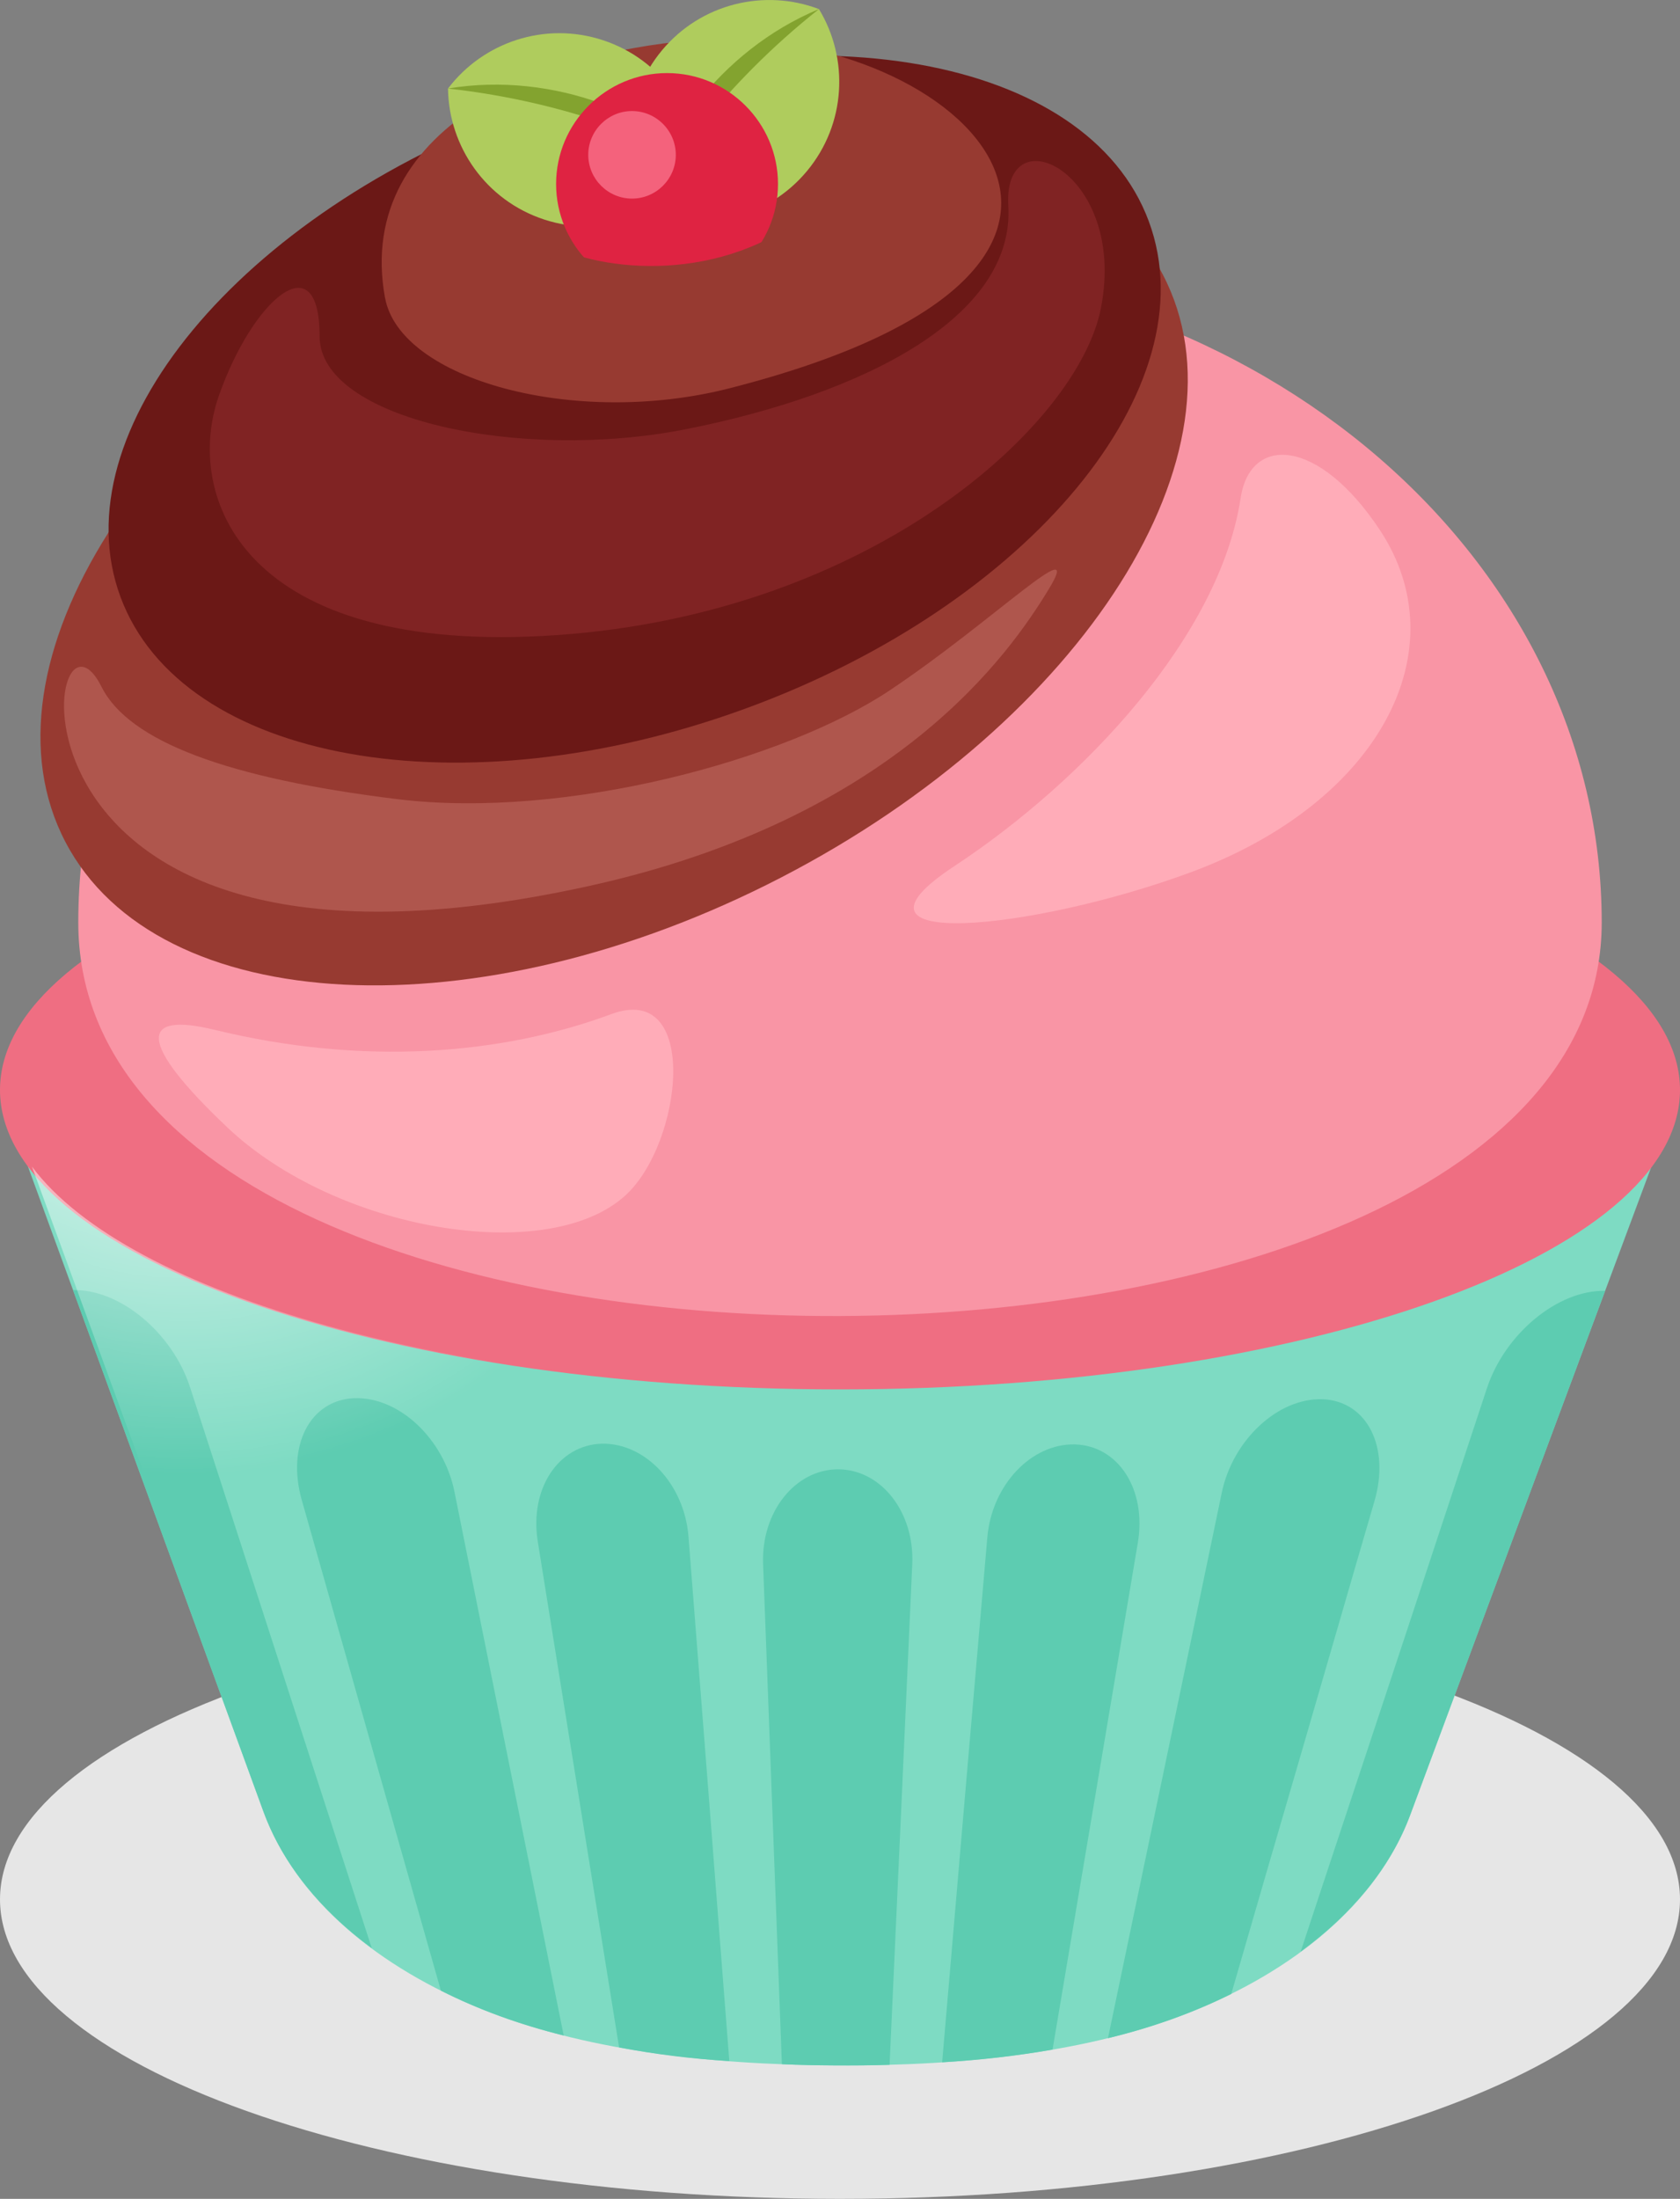
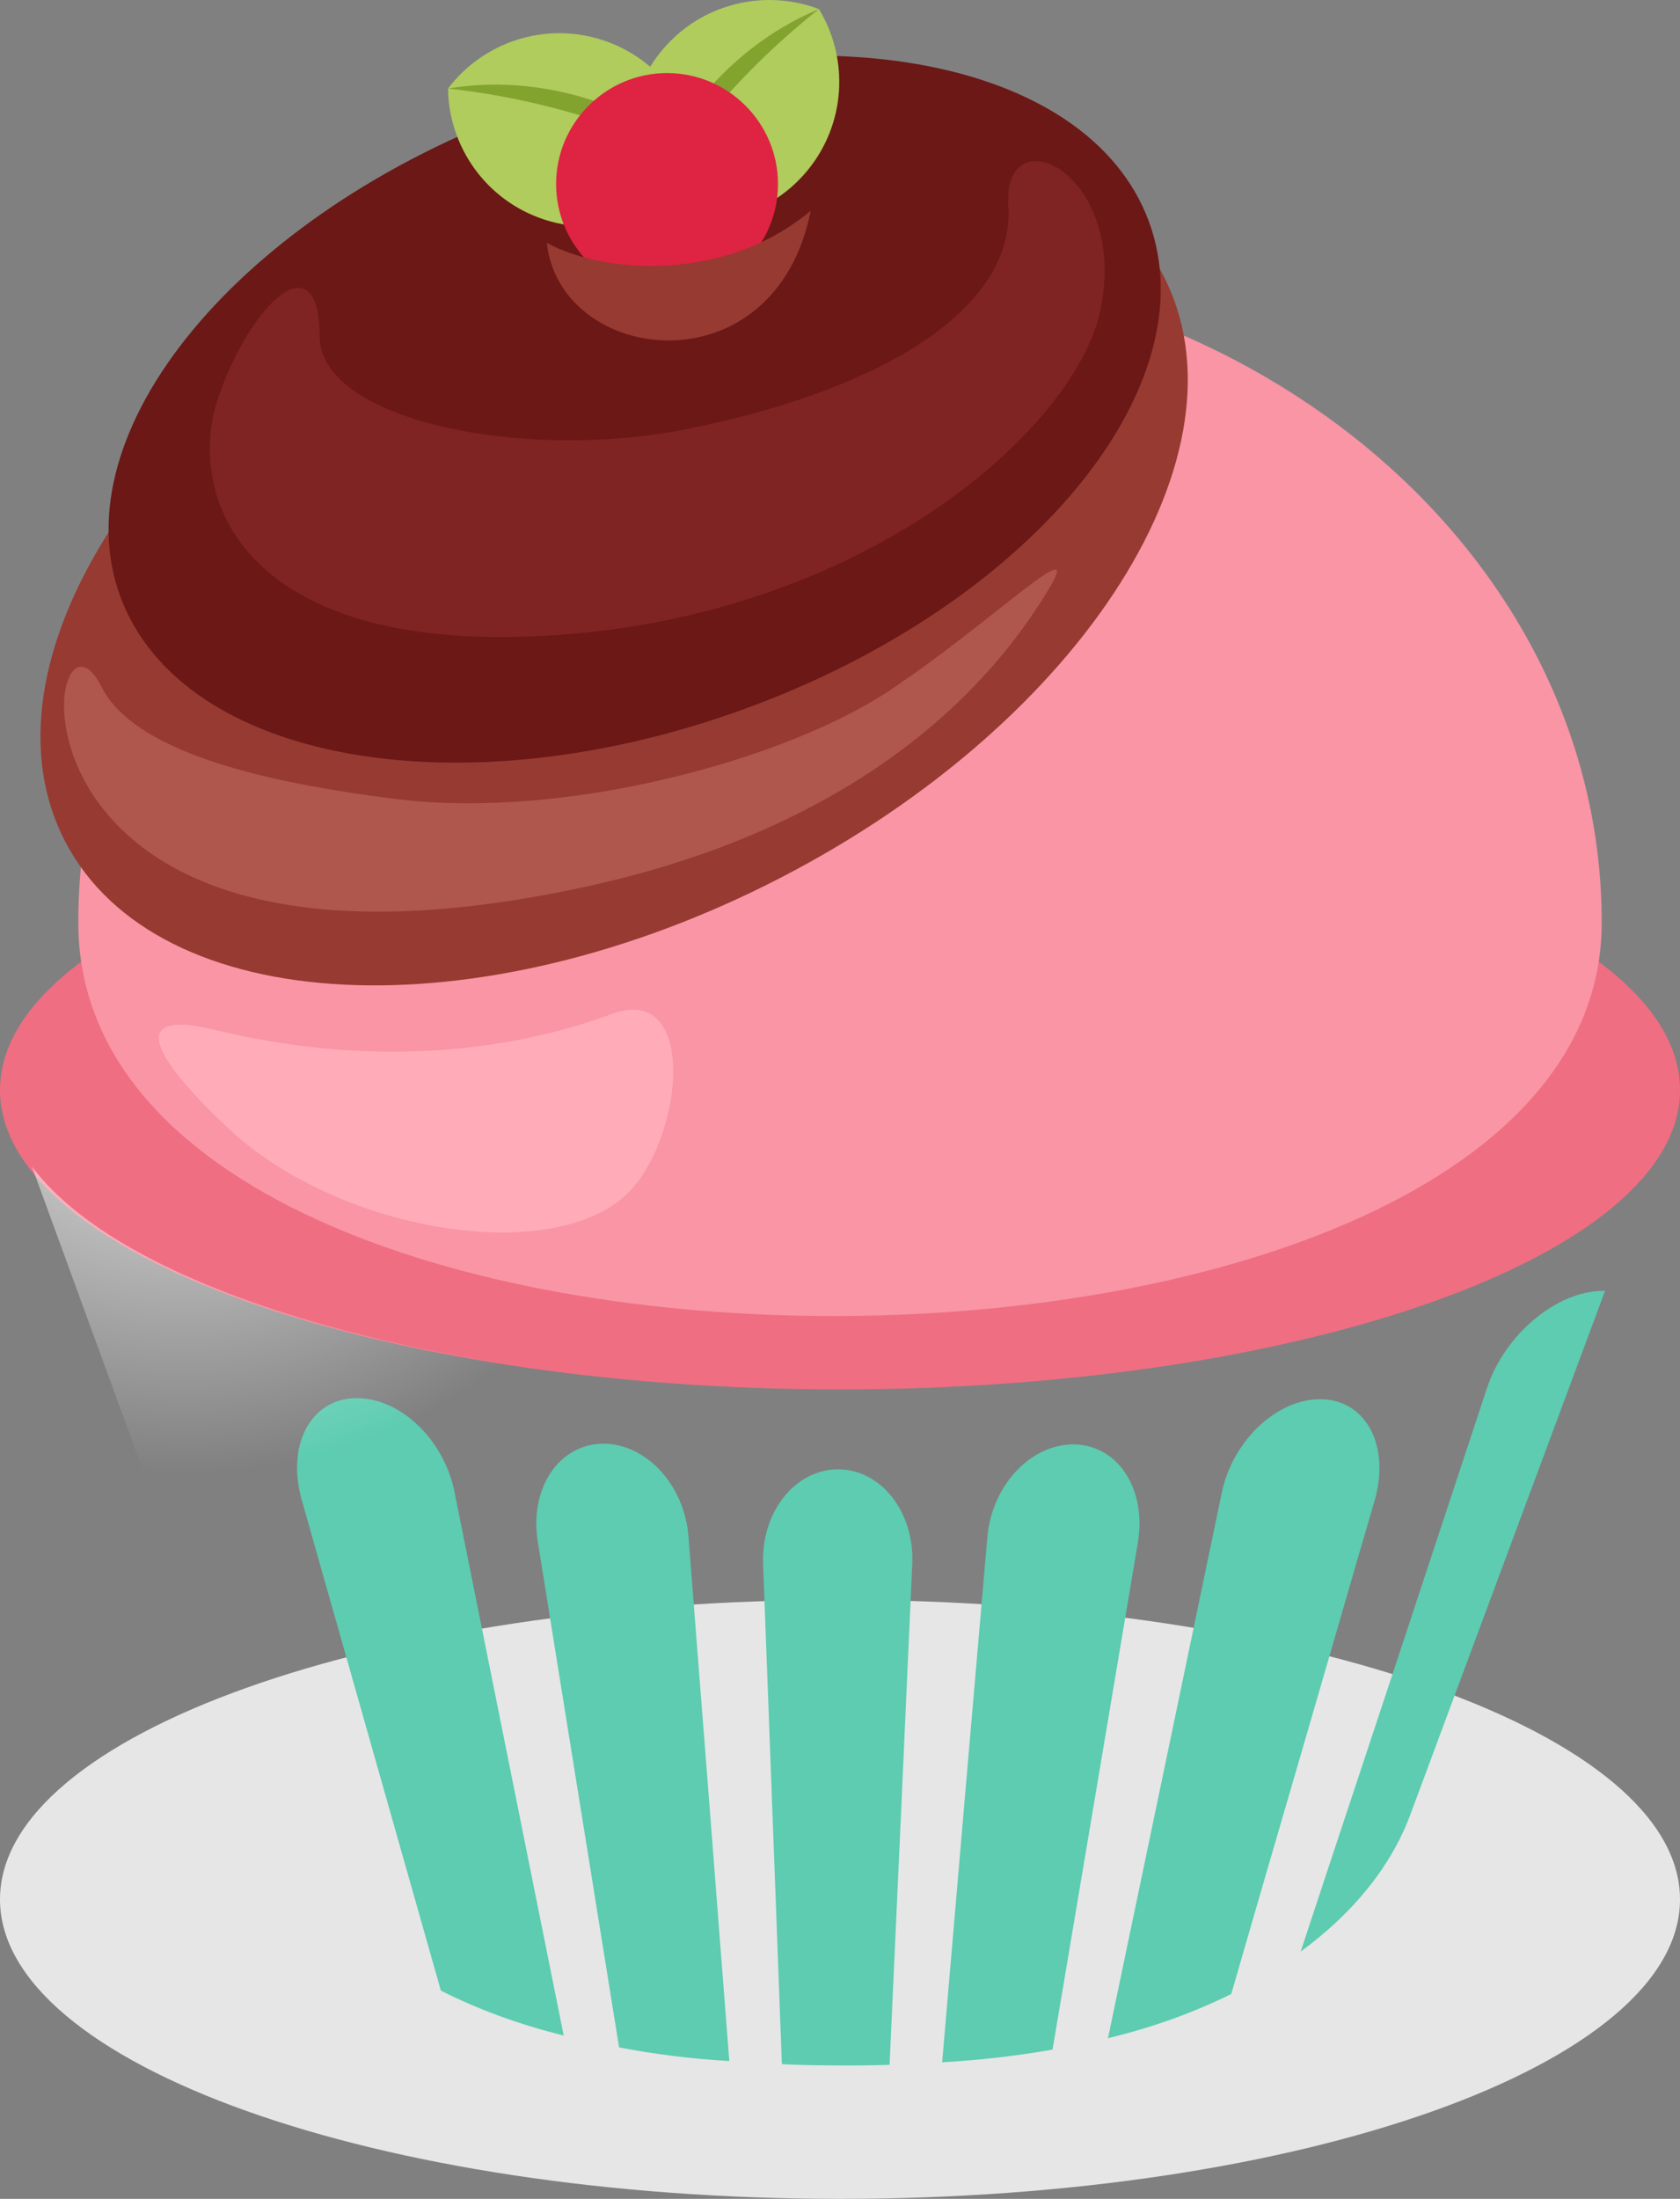
<svg xmlns="http://www.w3.org/2000/svg" xml:space="preserve" width="55.895mm" height="73.151mm" version="1.1" style="shape-rendering:geometricPrecision; text-rendering:geometricPrecision; image-rendering:optimizeQuality; fill-rule:evenodd; clip-rule:evenodd" viewBox="0 0 39340 51485">
  <rect x="0" y="0" width="39340" height="51485" fill="#808080" stroke="none" />
  <defs>
    <style type="text/css">
   
    .fil2 {fill:#5DCCB1}
    .fil7 {fill:#6B1816}
    .fil1 {fill:#7EDBC3}
    .fil8 {fill:#802323}
    .fil12 {fill:#83A32F}
    .fil6 {fill:#973A31}
    .fil9 {fill:#AF564D}
    .fil11 {fill:#AFCC5D}
    .fil13 {fill:#DF2342}
    .fil0 {fill:#E6E6E6}
    .fil3 {fill:#EF6E82}
    .fil14 {fill:#F4627C}
    .fil5 {fill:#F995A5}
    .fil10 {fill:#FFACB8}
    .fil4 {fill:url(#id0)}
   
  </style>
    <radialGradient id="id0" gradientUnits="userSpaceOnUse" gradientTransform="matrix(0.871 1.887 -1.887 0.871 42535 -5283)" cx="4324" cy="22249" r="9835" fx="4324" fy="22249">
      <stop offset="0" style="stop-opacity:1; stop-color:white" />
      <stop offset="0.6" style="stop-opacity:0; stop-color:white" />
      <stop offset="0.941" style="stop-opacity:0; stop-color:white" />
      <stop offset="1" style="stop-opacity:0; stop-color:white" />
    </radialGradient>
  </defs>
  <g id="Слой_x0020_1">
    <g id="_2415291498000">
      <path class="fil0" d="M19670 51485c10834,0 19670,-3150 19670,-7012 0,-3862 -8836,-7012 -19670,-7012 -10834,0 -19670,3150 -19670,7012 0,3862 8836,7012 19670,7012z" />
      <g>
-         <path class="fil1" d="M33022 42500c-775,2077 -2745,3657 -5162,4618 -2321,923 -5196,1258 -8289,1242 -3093,-16 -5968,-380 -8285,-1316 -2408,-973 -4359,-2553 -5114,-4621 -1027,-2817 -2056,-5635 -3084,-8449 -1029,-2818 -2062,-5635 -3088,-8455 6554,0 13112,0 19666,0 6554,0 13116,0 19674,0 -1054,2832 -2110,5661 -3163,8491 -1052,2829 -2105,5659 -3155,8489z" />
        <path class="fil2" d="M19627 34403c1011,5 1791,1007 1735,2222 -90,1955 -175,3910 -264,5863 -89,1952 -177,3905 -267,5858 -417,15 -834,17 -1259,15 -425,-3 -846,-8 -1263,-30 -71,-1952 -149,-3905 -220,-5858 -71,-1948 -148,-3903 -220,-5855 -45,-1217 751,-2215 1758,-2215z" />
        <path class="fil2" d="M25170 33820c1023,29 1682,1063 1475,2298 -332,1982 -665,3962 -999,5941 -334,1975 -665,3954 -999,5931 -822,144 -1688,247 -2585,297 177,-2048 352,-4097 527,-6144 175,-2048 356,-4099 531,-6147 105,-1222 1027,-2200 2050,-2176z" />
        <path class="fil2" d="M30972 32762c1043,44 1584,1121 1212,2391 -564,1925 -1115,3847 -1676,5769 -560,1921 -1121,3841 -1676,5765 -881,438 -1849,786 -2887,1036 444,-2129 891,-4255 1334,-6384 442,-2128 888,-4252 1330,-6384 258,-1246 1326,-2232 2364,-2192z" />
        <path class="fil2" d="M30457 45697c724,-2200 1458,-4397 2183,-6595 726,-2199 1451,-4398 2179,-6598 425,-1284 1668,-2305 2766,-2279 -759,2046 -1523,4091 -2282,6137 -759,2046 -1523,4091 -2282,6137 -464,1247 -1385,2335 -2565,3197z" />
-         <path class="fil2" d="M1711 30207c1090,-27 2322,992 2738,2271 713,2192 1418,4377 2128,6568 710,2190 1420,4383 2128,6568 -1176,-865 -2077,-1950 -2534,-3190 -743,-2038 -1487,-4074 -2231,-6110 -743,-2036 -1487,-4072 -2230,-6108z" />
        <path class="fil2" d="M8297 32738c1043,-39 2095,948 2345,2190 427,2125 852,4246 1279,6367 427,2122 854,4243 1279,6365 -1035,-255 -2006,-610 -2876,-1051 -543,-1913 -1086,-3829 -1629,-5743 -543,-1916 -1086,-3829 -1629,-5745 -358,-1266 189,-2342 1231,-2384z" />
        <path class="fil2" d="M14092 33803c1027,-19 1935,956 2030,2176 160,2048 320,4096 480,6144 159,2041 315,4086 476,6135 -893,-51 -1762,-162 -2581,-319 -319,-1974 -633,-3947 -952,-5921 -319,-1975 -635,-3949 -952,-5924 -198,-1232 480,-2261 1499,-2291z" />
      </g>
      <path class="fil3" d="M19670 32532c10834,0 19670,-3150 19670,-7012 0,-3862 -8836,-7012 -19670,-7012 -10834,0 -19670,3150 -19670,7012 0,3862 8836,7012 19670,7012z" />
      <path class="fil4" d="M23100 32424c-2747,4675 -9158,8248 -17065,9366 -951,-2608 -1904,-5217 -2856,-7822 -810,-2218 -1622,-4435 -2431,-6653 2231,2999 9898,5210 19013,5210 1138,0 2254,-35 3339,-101z" />
      <path class="fil5" d="M19670 6203c9851,0 17837,6893 17837,15395 0,12144 -35674,12432 -35674,0 0,-8502 7986,-15395 17837,-15395z" />
      <path class="fil6" d="M10472 5595c-7096,3669 -11099,9990 -8940,14119 2158,4129 9661,4502 16757,833 7096,-3669 11099,-9990 8940,-14119 -2158,-4129 -9661,-4502 -16757,-833z" />
      <path class="fil7" d="M12264 2569c-6649,2429 -10877,7537 -9442,11409 1435,3872 7988,5041 14637,2612 6649,-2429 10877,-7537 9442,-11409 -1434,-3872 -7988,-5041 -14637,-2612z" />
-       <path class="fil6" d="M9016 6970c347,1921 4451,3042 8056,2124 11260,-2867 5338,-8439 -540,-8164 -3426,160 -8264,1909 -7517,6041z" />
      <path class="fil8" d="M7484 7874c0,1952 4718,2939 8575,2176 4189,-829 7708,-2636 7552,-5233 -130,-2160 2800,-790 2167,2406 -537,2715 -5348,7134 -12734,7647 -7386,513 -8740,-3260 -7920,-5601 788,-2253 2360,-3621 2360,-1395z" />
      <path class="fil9" d="M13744 20756c7259,-1588 9918,-5494 10805,-6945 887,-1451 -1306,748 -3725,2360 -2418,1612 -7566,3025 -11516,2541 -3950,-484 -6288,-1343 -6932,-2633 -1385,-2771 -3026,7826 11368,4677z" />
      <path class="fil10" d="M5029 24113c3460,845 6706,589 9285,-368 2078,-772 1679,3008 335,4241 -1814,1665 -6763,838 -9325,-1588 -2109,-1997 -2065,-2717 -295,-2284z" />
-       <path class="fil10" d="M29052 11659c-492,3246 -3685,6632 -6706,8622 -3021,1990 1816,1515 5527,147 4445,-1639 6299,-5219 4433,-8027 -1439,-2166 -3031,-2216 -3254,-742z" />
      <g>
        <g>
          <path class="fil11" d="M10491 2073c821,-1083 2267,-1580 3630,-1131 1363,449 2232,1707 2249,3066 -820,1083 -2267,1580 -3630,1131 -1363,-448 -2232,-1707 -2249,-3066z" />
          <path class="fil12" d="M10491 2073c2830,311 5236,1300 5857,1931 -822,-1246 -3348,-2353 -5857,-1931z" />
        </g>
        <g>
          <path class="fil11" d="M19177 213c-1270,-483 -2760,-136 -3677,967 -917,1103 -986,2631 -280,3792 1270,483 2760,136 3677,-967 917,-1103 986,-2631 280,-3792z" />
          <path class="fil12" d="M19177 213c-2234,1765 -3749,3881 -3940,4744 36,-1492 1589,-3771 3940,-4744z" />
        </g>
        <g>
          <path class="fil13" d="M15620 6906c1431,0 2598,-1167 2598,-2598 0,-1431 -1167,-2597 -2598,-2597 -1431,0 -2598,1167 -2598,2597 0,1431 1167,2598 2598,2598z" />
-           <path class="fil14" d="M14800 4650c565,0 1025,-460 1025,-1025 0,-565 -461,-1025 -1025,-1025 -565,0 -1025,461 -1025,1025 0,565 461,1025 1025,1025z" />
+           <path class="fil14" d="M14800 4650z" />
        </g>
      </g>
      <path class="fil6" d="M12804 5686c1308,719 4154,948 6181,-752 -838,4228 -5866,3621 -6181,752z" />
    </g>
  </g>
</svg>